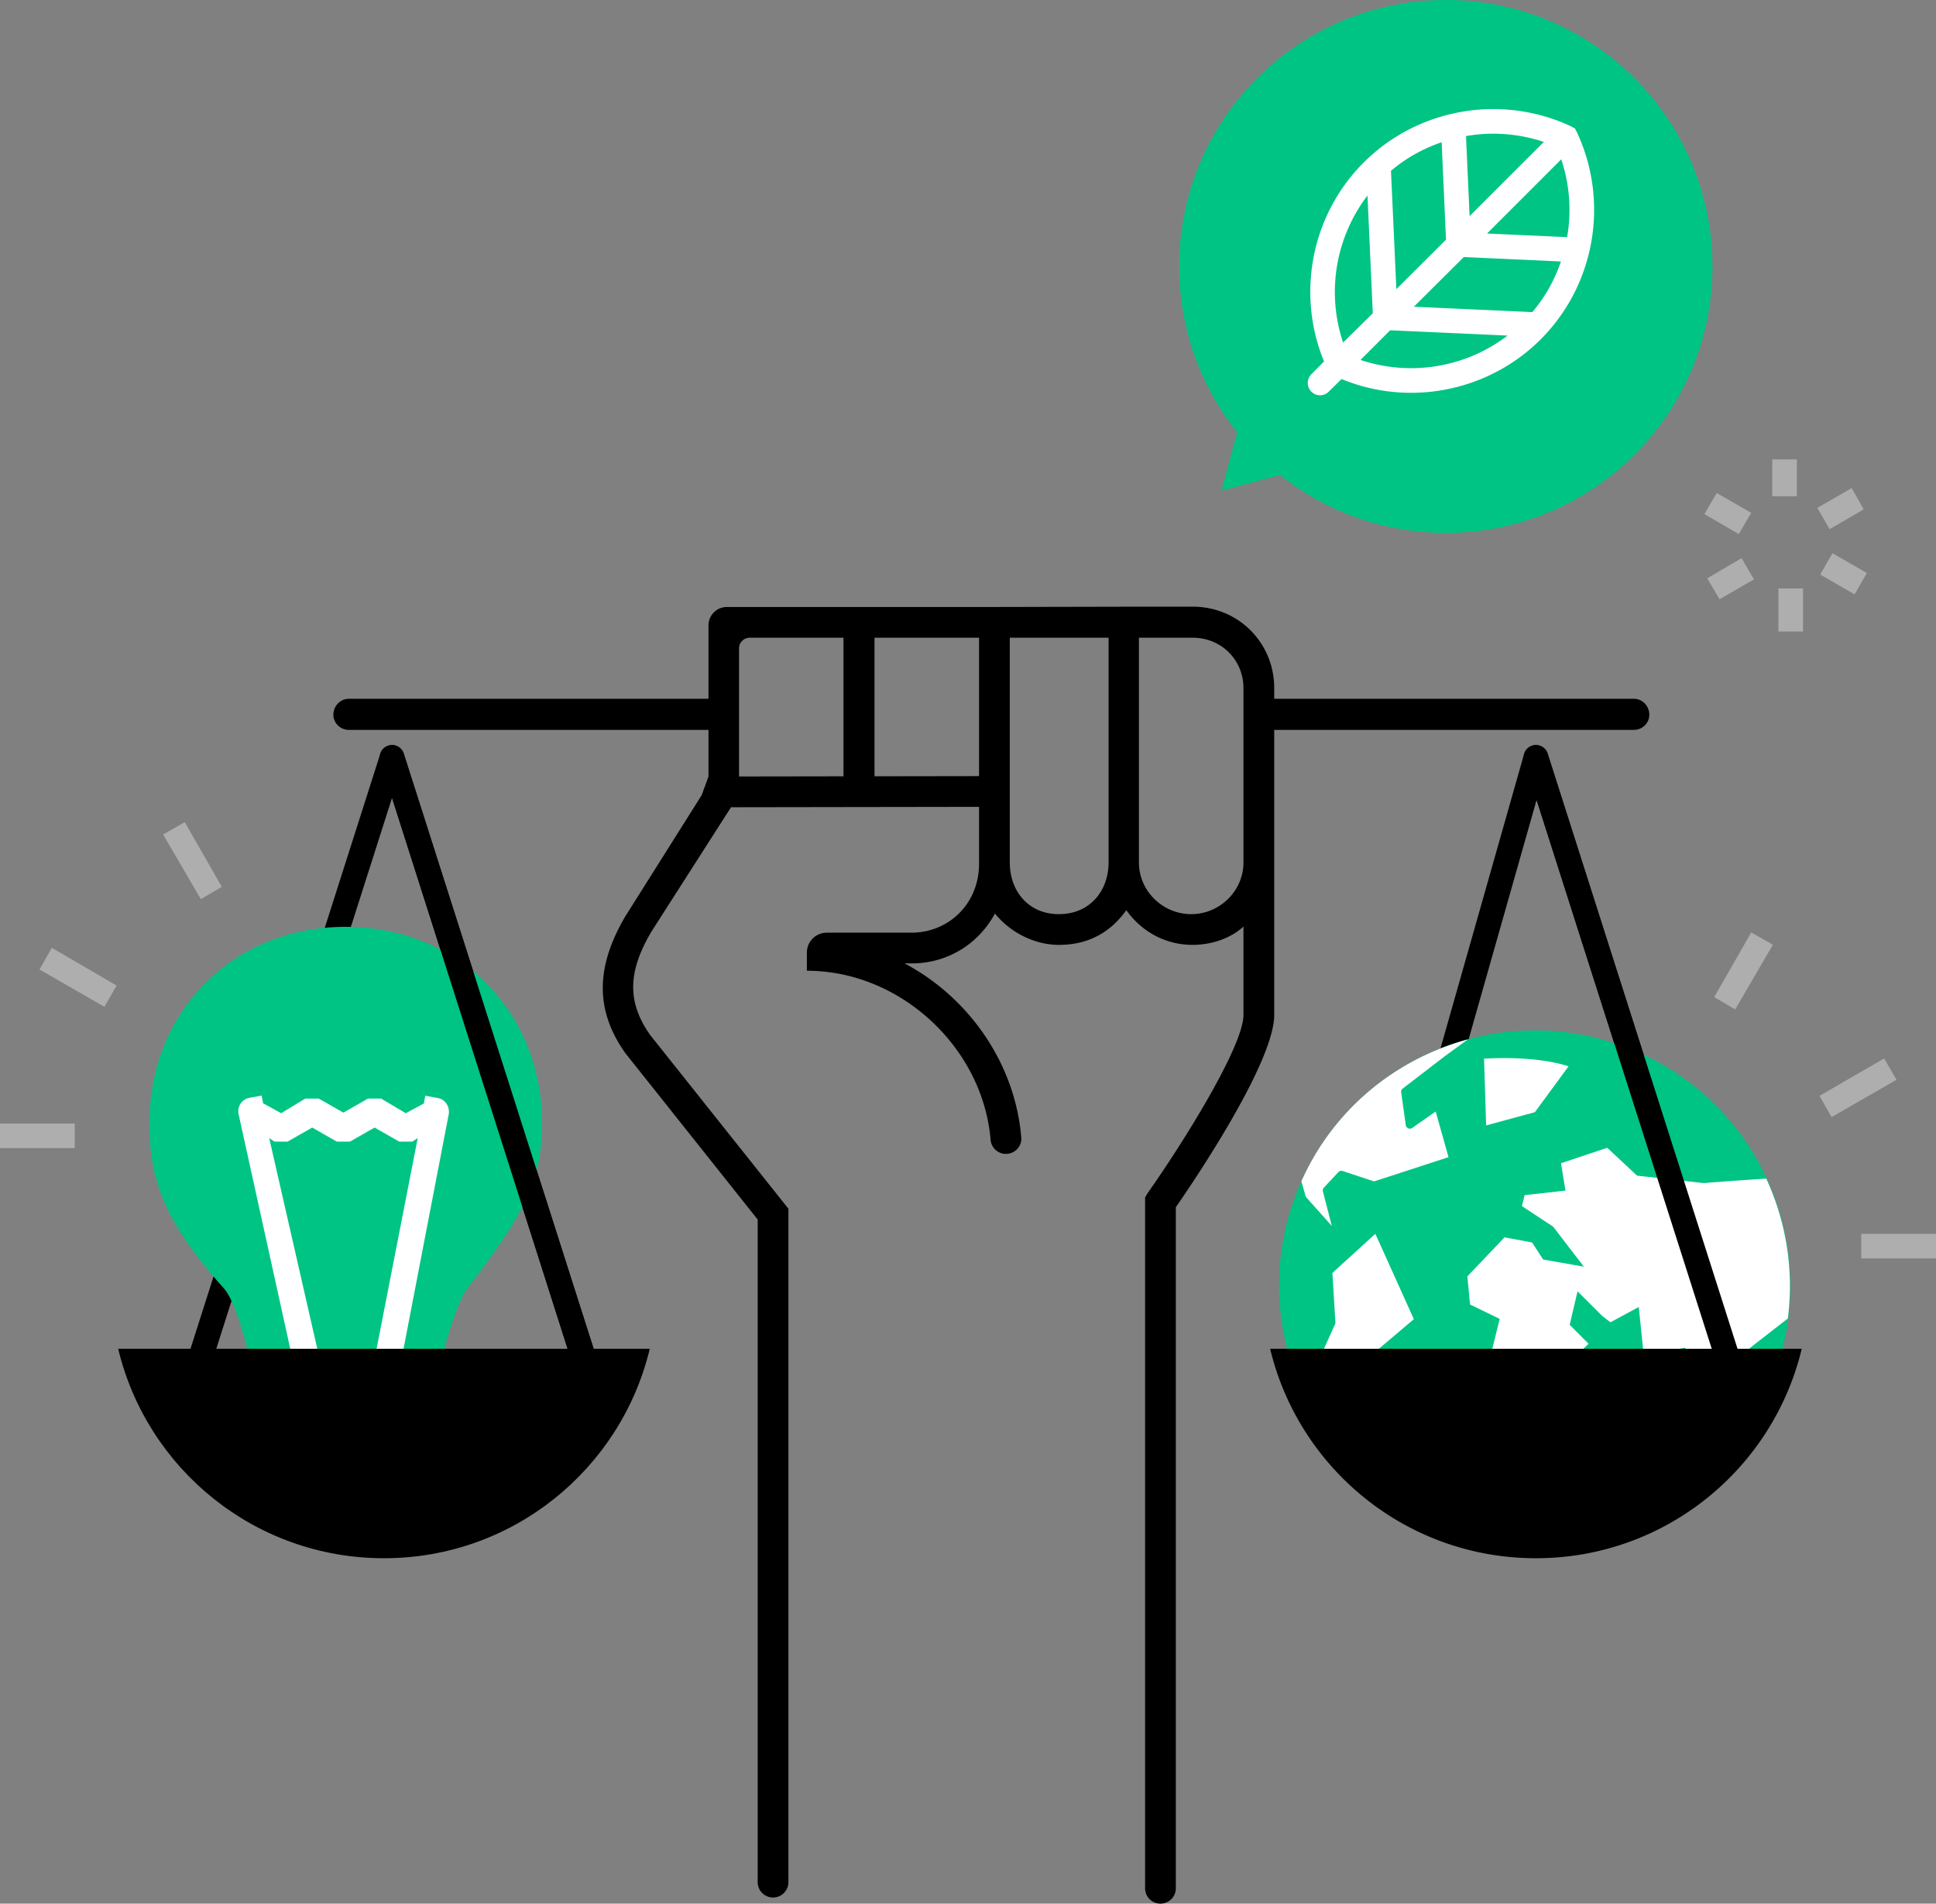
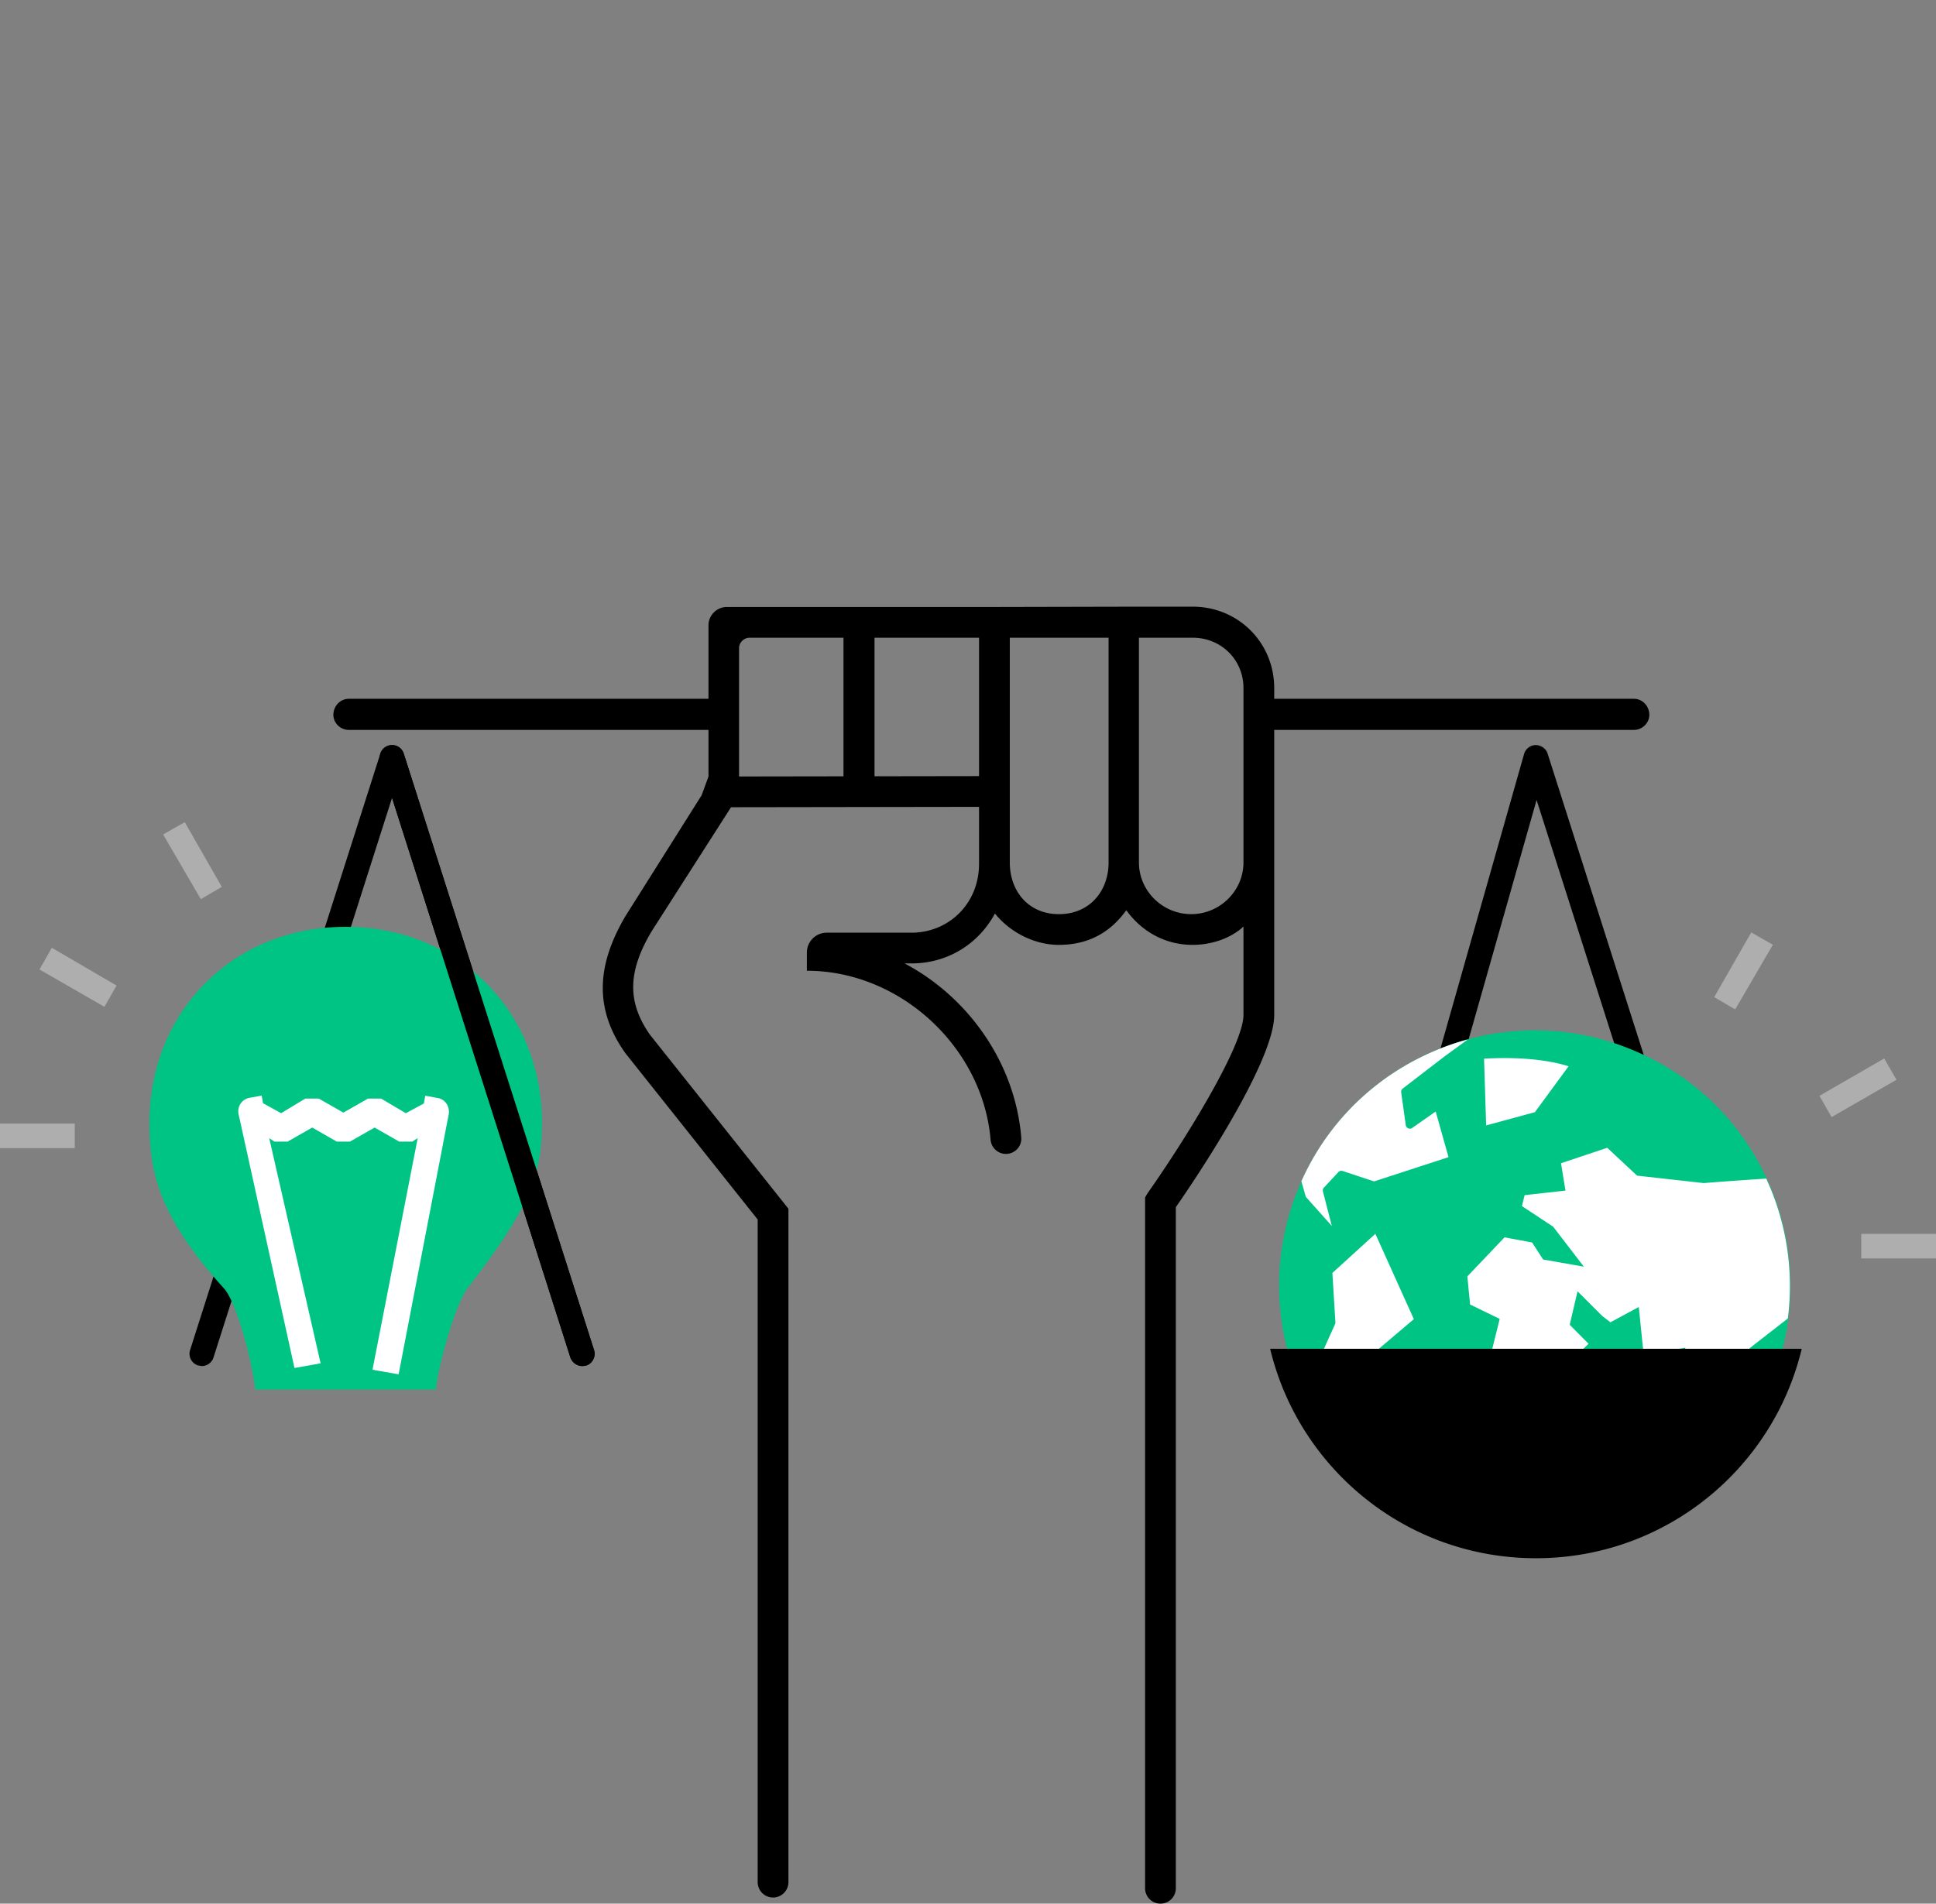
<svg xmlns="http://www.w3.org/2000/svg" width="241" height="237">
  <rect width="100%" height="100%" fill="#808080" stroke="none" />
  <path d="M214.88 170.073c-.65 0-1.252-.416-1.458-1.073L191.28 99.595l-10.457 36.834a1.528 1.528 0 01-1.89 1.054 1.528 1.528 0 01-1.055-1.889l11.844-41.721a1.532 1.532 0 011.448-1.113c.662.014 1.278.423 1.483 1.066l23.684 74.252a1.53 1.53 0 01-.994 1.922c-.154 0-.344.073-.465.073" />
  <path d="M203.882 131c-16.06-7.114-34.882.195-41.962 16.248-7.075 16.05.236 34.864 16.295 41.937 16.063 7.07 34.887-.185 41.964-16.284 7.075-16.053-.238-34.901-16.297-41.901" fill="#00C484" />
  <path d="M222.557 164.149l-4.424 3.441-7.984 6.715-.356-6.516-5.178.934-.615-6-3.527 1.902-1.028-.795-3.068-3.063-.975 4.168 2.346 2.366-10.267 9.976-2.789.437-.015-5.38 2.008-8.133-3.685-1.79-.34-3.5 4.629-4.86 3.43.637 1.374 2.12 5.07.893-3.82-4.977-3.89-2.567.337-1.361 5.085-.566-.557-3.407 5.756-1.923 3.712 3.468 8.291.926s3.682-.294 7.79-.555a31.844 31.844 0 012.69 17.41m-39.839-34.739l-2.918 2.13-5.192 3.991a.503.503 0 00-.185.469l.577 4.106c0 .166.2.332.315.378a.496.496 0 00.473-.05l2.93-2.051 1.599 5.683-9.265 3.018-3.922-1.297a.493.493 0 00-.513.128l-1.82 1.95a.502.502 0 00-.119.456l1.11 4.308-3.24-3.629-.548-1.93c4.056-9.07 11.83-15.245 20.718-17.66m-16.483 35.222l-.375-6.15 5.349-4.872L176 164.235 163.29 175l.002-3.706 2.898-6.433a.475.475 0 00.045-.23M185 140.114l-.26-8.311c5.81-.328 9.26.533 10.52.952l-4.193 5.712z" fill="#fff" />
-   <path d="M220.618 57.2h3.062v4.59h-3.062zm-4.168 9.297L212.17 64l1.531-2.623L218 63.846zm.354 2.99l1.531 2.65-4.28 2.472L212.524 72zm4.58 3.78h3.062v5.356h-3.062zm11.008-1.922L230.861 74l-4.279-2.473 1.531-2.652zm-4.634-5.461l-1.531-2.65 4.28-2.47 1.493 2.65z" fill="#aeaeae" />
-   <path d="M213.173 33.173c0 18.324-14.86 33.175-33.173 33.175-7.827 0-15-2.702-20.671-7.213l-7.27 1.947L154 53.815c-4.506-5.667-7.21-12.815-7.21-20.642C146.79 14.852 161.65 0 180 0c18.314 0 33.173 14.852 33.173 33.173" fill="#00C484" />
-   <path d="M196.296 16.462c4.062 8.67 2.25 19.034-4.51 25.792-4.352 4.35-10.204 6.65-16.137 6.65-2.927 0-5.873-.565-8.649-1.713l-1.627 1.605a1.531 1.531 0 01-2.165-2.163L164.823 45c-3.478-8.435-1.57-18.267 4.932-24.766 6.76-6.755 17.127-8.569 25.803-4.51l.503.276zm-1.216 13.062a19.784 19.784 0 00-.731-9.689l-9.24 9.237zM173.824 36l6.227-6.202-.051.002-.538-12.09c-2.276.777-4.462 1.973-6.308 3.563zm18.36-18.33a19.84 19.84 0 00-9.692-.728l.45 9.967zm-21.955 6.676a19.802 19.802 0 00-3.036 18.305L170.892 39zm-.868 20.466a19.831 19.831 0 0018.313-3.032l-14.618-.661zm21.386-5.957c1.59-1.855 2.787-4.028 3.564-6.302L182.221 32 176 38.188zM182.221 32h-.003.003z" fill="#fff" />
  <path d="M25.122 170.073c-.122 0-.31-.073-.465-.073a1.53 1.53 0 01-.994-1.922l23.682-74.252a1.532 1.532 0 012.917 0l23.686 74.252c.257.803-.187 1.665-.948 1.922a1.61 1.61 0 01-2-1L48.804 99.328 26.579 169a1.528 1.528 0 01-1.457 1.073m181.088-2.153h-48.1c3.58 14.963 17.02 26.08 33.088 26.08 16.066 0 29.506-11.117 33.088-26.08h-20.029" />
  <path d="M203.4 87c1.057 0 1.913.902 1.913 2 0 1-.856 1.872-1.913 1.872h-44.781v35.493c0 5.895-9.951 20.635-12.248 23.928v84.797a1.91 1.91 0 01-1.914 1.91 1.91 1.91 0 01-1.913-1.91v-86.01l.29-.497c4.647-6.583 11.957-18.397 11.957-22.218v-11.009c-1.53 1.423-3.897 2.28-6.334 2.28-3.457 0-6.387-1.71-8.25-4.317-1.863 2.608-4.553 4.317-8.38 4.317v.002c-3.062 0-6.089-1.562-7.972-3.904-2.043 3.77-5.855 6.21-10.4 6.21h-.85c8.074 4.276 13.78 12.533 14.525 21.682.09 1.102-.808 2.037-1.913 2.037a1.922 1.922 0 01-1.907-1.778c-.971-11.469-11.217-21.027-22.868-21.027v-2.264a2.475 2.475 0 012.476-2.475h10.537c4.653 0 8.42-3.619 8.42-8.57v-7.096L91 100.499 81.083 116c-2.948 5-3.03 8.777-.137 12.871l17.2 21.616v83.838a1.913 1.913 0 01-3.828 0V151.83l-16.462-20.7c-3.79-5.328-3.726-10.754.004-17.075L87.346 99l.848-2.323v-5.805h-44.78C42.357 90.872 41.5 90 41.5 89c0-1.098.857-2 1.914-2h44.78v-9.142a2.289 2.289 0 012.29-2.288h33.047l18.247-.04h6.694c5.659 0 10.147 4.47 10.147 10.143V87zM93.316 79.395c-.715 0-1.316.605-1.316 1.293v15.983l13-.02V79.396zm28.56 17.232V79.395h-13.014v17.251zm9.951 17.184c3.827 0 6.173-2.887 6.173-6.436v-27.98h-12.297v27.984c0 3.548 2.297 6.433 6.124 6.433zm22.964-28.138c0-3.548-2.791-6.278-6.32-6.278h-6.693v27.98c0 3.549 2.957 6.436 6.508 6.436 3.55 0 6.505-2.887 6.505-6.436z" />
-   <path d="M214.885 170.073c-.648 0-1.25-.416-1.457-1.073l-23.685-74.245a1.53 1.53 0 01.994-1.922 1.516 1.516 0 011.923.993l23.684 74.252a1.53 1.53 0 01-.993 1.922c-.155 0-.351.073-.466.073" />
  <path d="M31.77 173h22.482c.182-2.412 2.359-10.556 3.917-12.579 7.435-9.649 9.299-13.775 9.299-20.61 0-13.95-10.468-24.42-24.468-24.42-13.924 0-24.4 10.47-24.4 24.42 0 6.284 1.307 11.787 9.292 20.61 1.713 1.892 3.714 10.167 3.877 12.579" fill="#00C484" />
  <path d="M52.937 136.417l-.174.968-2.246 1.21-3.072-1.821H45.81l-3.064 1.748-3.063-1.748H38l-3 1.819-2.253-1.242-.174-.951-1.518.277a1.7 1.7 0 00-1.355 2.037l6.958 31.601 3.252-.583-6.398-28.04.65.438h1.639l3.063-1.749 3.063 1.749h1.637l3.065-1.749 3.07 1.749h1.636l.665-.445-5.63 28.847 3.251.57 6.244-32.41c.135-.926-.432-1.819-1.36-1.988z" fill="#fff" />
  <path d="M72.487 170.073c-.648 0-1.25-.416-1.487-1.073L47.343 94.755a1.53 1.53 0 01.994-1.922 1.518 1.518 0 011.923.993l23.687 74.252c.257.803-.188 1.665-.947 1.922-.202 0-.358.073-.512.073" />
  <path d="M25 111.944l-4.693-8.054L23 102.36l4.61 8.054zm-12 13.407l-8.082-4.65L6.45 118l8.059 4.7zM0 139.885h9.307v3.06H0zm216-14.214l-2.61-1.53 4.61-8.051 2.694 1.53zm12 13.409l-1.506-2.65 8.058-4.652 1.53 2.65zm3.693 14.534H241v3.06h-9.307z" fill="#aeaeae" />
-   <path d="M62.81 167.92h-48.1C18.29 182.883 31.73 194 47.798 194c16.066 0 29.506-11.117 33.088-26.08H60.857" />
</svg>